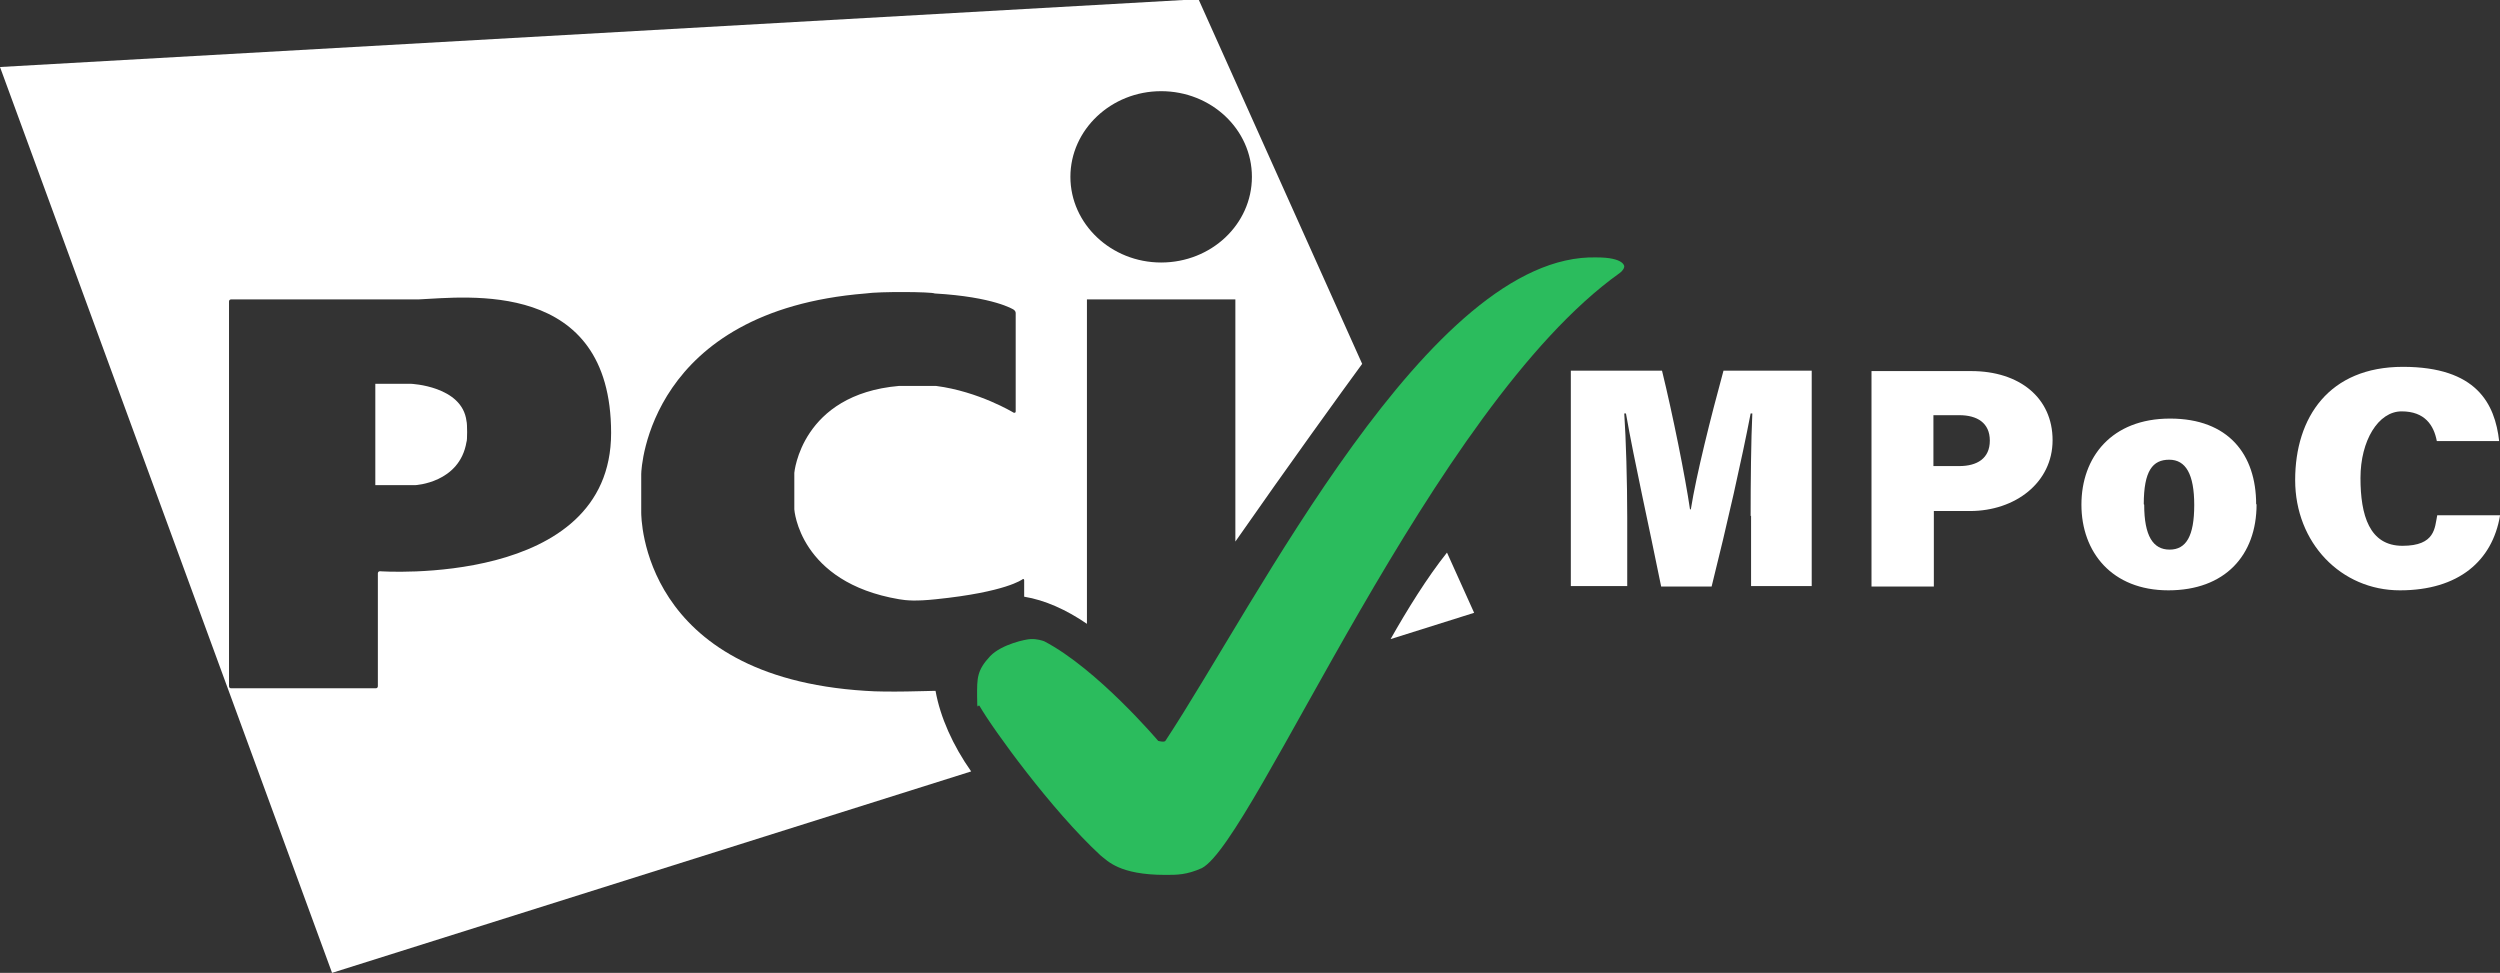
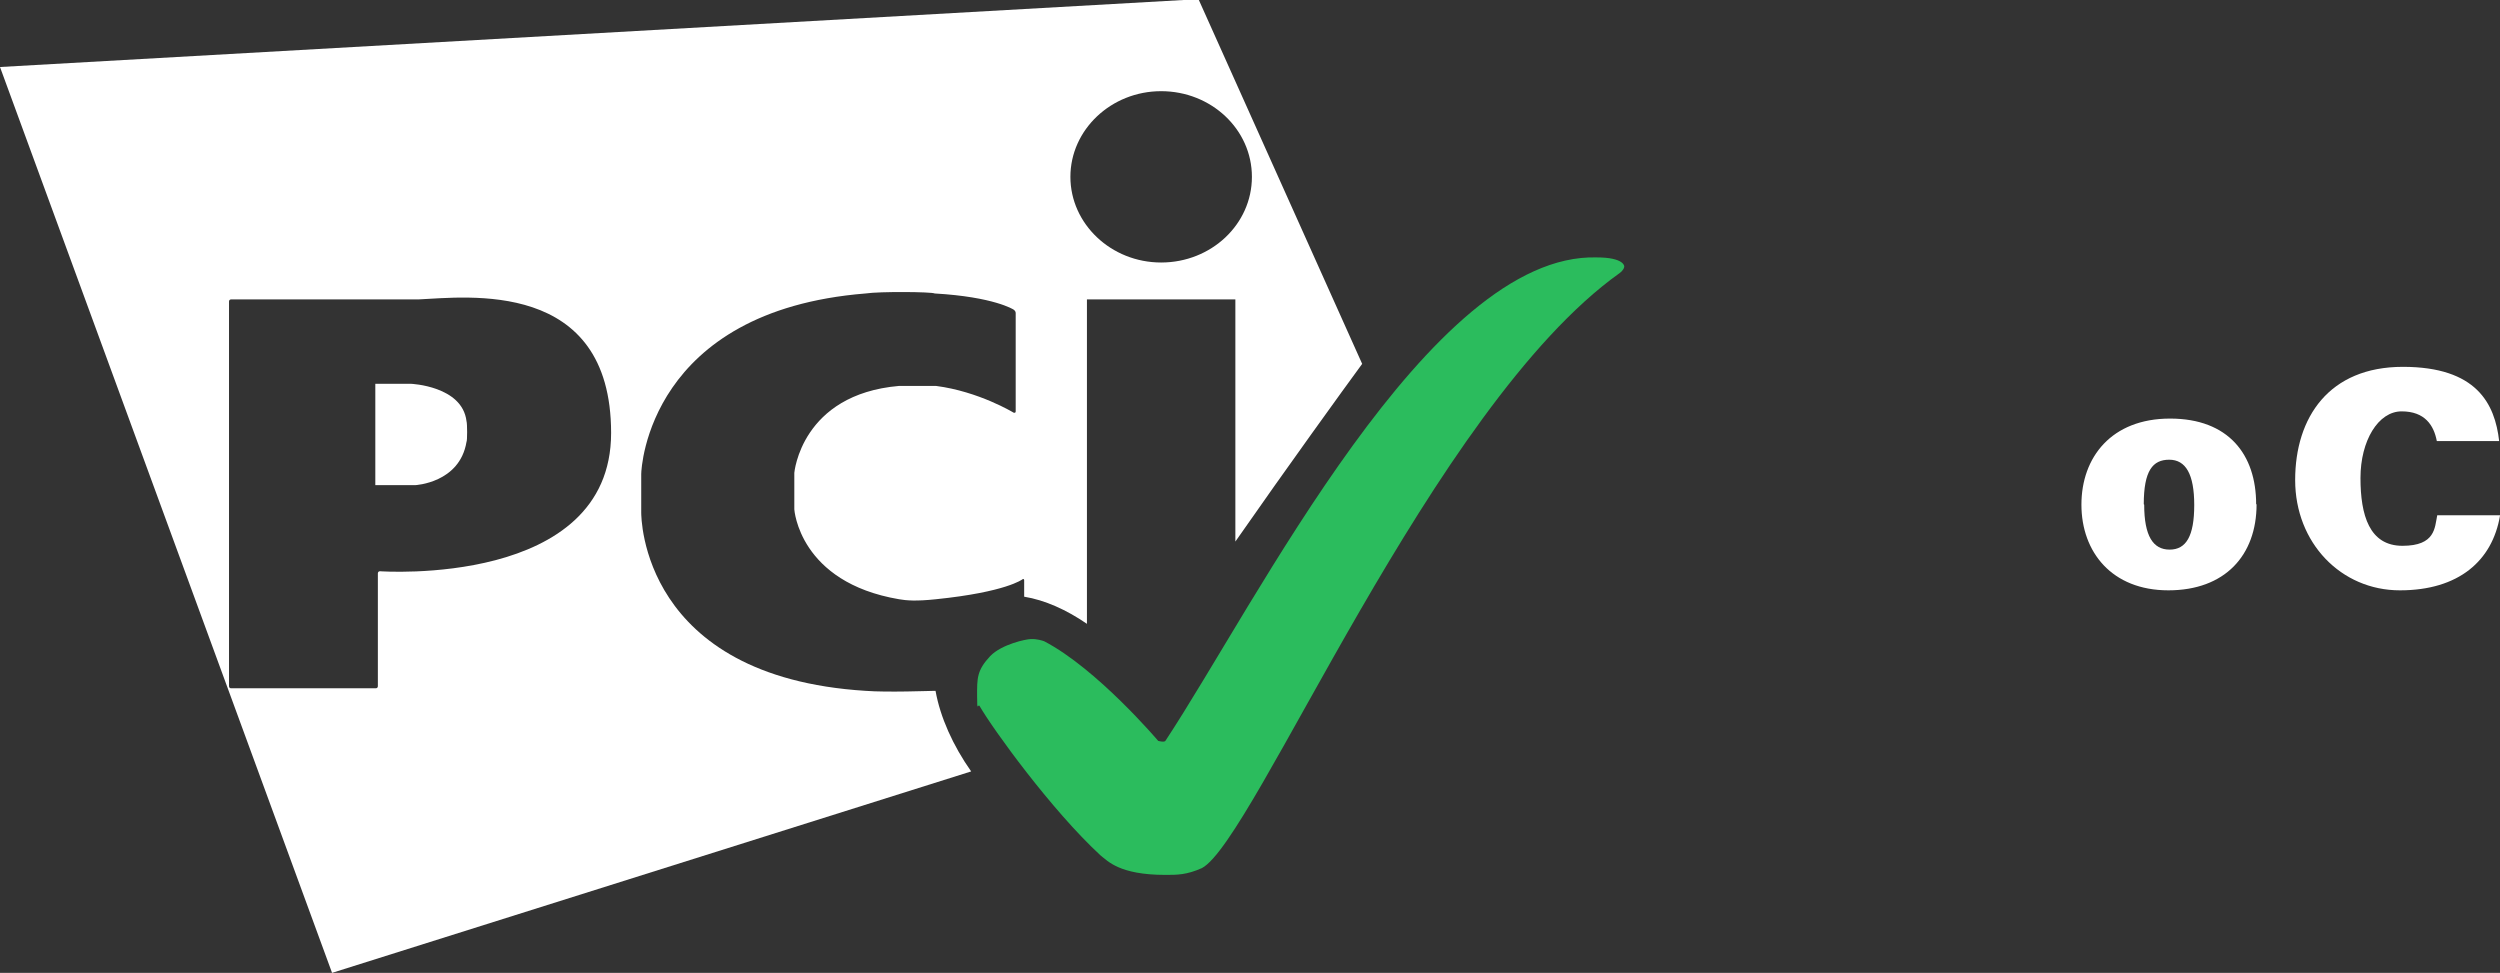
<svg xmlns="http://www.w3.org/2000/svg" id="layer" version="1.1" viewBox="0 0 589.5 229.4">
  <rect x="0" y="0" width="589.5" height="229.4" fill="#333333" stroke="none" />
  <defs>
    <style>
      .st0 {
        fill: #fff;
      }

      .st1 {
        fill: #2bbc5d;
      }
    </style>
  </defs>
  <g id="Rectangle-3-_x2B_-Letters">
    <g>
      <path class="st0" d="M96.9,90.5h-8.4v23.9h9.4s10.5-.5,12.1-10.2c.2-.2.2-4.3,0-4.9-1-8.3-13.1-8.8-13.1-8.8Z" />
-       <path class="st0" d="M341.2,130.3c-4.7,5.9-9.4,13.5-13.3,20.4h0s19.7-6.2,19.7-6.2l-6.4-14.2Z" />
      <path class="st0" d="M0,15.8l78.3,213.6,150.7-47.5c-4.3-6.1-7.3-12.8-8.4-19,0,0-.1,0-.2,0-1,0-11.1.4-16.3,0-52.9-3.3-52.9-41-52.9-42.1v-9c0-1.6,1.9-38.5,52.9-42.6,3.3-.5,15.6-.4,16.3,0,14,.8,18.6,3.8,18.6,3.8.3.2.5.5.5.8v23.2c0,.3-.2.4-.5.3h0s-8.2-5-18.3-6.3h-8.7c-23.1,2-24.7,20.5-24.7,20.5v8.6s1.1,17.2,24.7,21.2c1.7.3,4,.5,8.7,0,16.6-1.7,20.4-4.7,20.4-4.7.2-.2.4,0,.4.2v3.9c4.9.8,10,3.1,14.8,6.4v-76.5h35v57.1c12.4-17.8,25.5-35.9,29.9-41.9L282.6-.2,0,15.8ZM89.6,134.7c-.3,0-.5.2-.5.5v26.6c0,.3-.2.5-.5.5h-34.1c-.3,0-.5-.2-.5-.5v-90.7c0-.3.2-.5.5-.5h44.2c11.2-.5,45.4-5,45.4,31.5s-54.5,32.6-54.5,32.6ZM295.2,41.7c0,11.2-9.6,20.2-21.4,20.2s-21.4-9.1-21.4-20.2,9.6-20.2,21.4-20.2,21.4,9,21.4,20.2Z" />
    </g>
    <path id="Path-7" class="st1" d="M274.8,206.3c2.8,0,5,0,8.6-1.6,12.4-6.5,54.3-108.8,98.5-140.3.3-.2.6-.5.8-.8.3-.4.3-.8.3-.8,0,0,0-2.1-6.5-2.1-39.3-1.1-80.2,81.4-101.7,114-.3.4-1.7,0-1.7,0,0,0-14.4-17-26.9-23.5-.3-.1-1.7-.6-3.2-.5-1,0-6.8,1.2-9.5,4-3.2,3.4-3.1,5.3-3.1,9.4s.2,1.7.6,2.4c3.1,5.4,17,24.6,28.5,35.2,1.7,1.3,4.4,4.6,15.3,4.6h0Z" />
  </g>
  <g>
    <path class="st0" d="M390.6-133.8h31.9c15.5,0,26,8.6,26,22.1s-11.9,22.6-26.5,22.6h-11.5v24.2h-19.9v-68.9h0ZM410.5-103.3h8.2c5.7,0,9.8-2.4,9.8-8.1s-4.1-8.2-9.7-8.2h-8.3v16.3h0Z" />
    <path class="st0" d="M479.1-118.8h-19.7v-15h59.4v15h-19.5v53.9h-20.2v-53.9h0Z" />
    <path class="st0" d="M548.4-85.8c1.1,6,5.4,8.5,11.9,8.5s8.9-2.1,8.9-6.1-3.1-6.2-13.9-8.8c-20.3-4.9-24.4-12.3-24.4-21.6s8.5-21.2,27.7-21.2,28.1,10.1,29,21h-19.5c-.5-3.7-2.4-7.5-9.6-7.5s-7.5,1.7-7.5,5.5,2.5,5.2,13.1,7.8c21.2,5.3,25.4,12.9,25.4,22.7s-10,21.9-30.2,21.9-29.1-8.9-30.7-22.1h19.8Z" />
  </g>
  <g>
-     <path class="st0" d="M415.7-37.1c-.8,4.5-4.4,7.4-10.8,7.4s-11.3-4.7-11.3-10.9,3.6-11.2,11.6-11.2,9.9,3.6,10.4,7.3h-6.7c-.3-1.5-1.3-2.9-3.8-2.9s-4.4,2.9-4.4,6.6.9,6.7,4.5,6.7,3.5-1.8,3.7-3h6.8,0Z" />
+     <path class="st0" d="M415.7-37.1c-.8,4.5-4.4,7.4-10.8,7.4s-11.3-4.7-11.3-10.9,3.6-11.2,11.6-11.2,9.9,3.6,10.4,7.3h-6.7c-.3-1.5-1.3-2.9-3.8-2.9h6.8,0Z" />
    <path class="st0" d="M435.5-38.7h-10.6v4h11.8l-.8,4.6h-17.6v-21.4h17.5v4.6h-11v3.4h10.6v4.8Z" />
    <path class="st0" d="M445.9-38.1v8.1h-6.6v-21.4h11.5c5.5,0,8.1,2.7,8.1,5.9s-1.9,4.5-3.5,5.1c1.5.5,3,1.9,3,5.5v.9c0,1.3,0,3.1.3,4h-6.5c-.4-.9-.5-2.5-.5-4.7v-.6c0-1.8-.5-2.9-3.5-2.9h-2.4.1ZM445.9-42.5h3.1c2.3,0,3.1-.9,3.1-2.3s-1-2.3-3.1-2.3h-3.2v4.6h.1Z" />
    <path class="st0" d="M467.1-46.8h-6.6v-4.6h20v4.6h-6.6v16.7h-6.8v-16.7Z" />
-     <path class="st0" d="M489.6-51.4v21.4h-6.8v-21.4h6.8Z" />
-     <path class="st0" d="M493.9-51.4h17.3v4.6h-10.7v4.2h10v4.7h-10v7.9h-6.7v-21.4h.1Z" />
    <path class="st0" d="M520.9-51.4v21.4h-6.8v-21.4h6.8Z" />
    <path class="st0" d="M542.3-38.7h-10.6v4h11.8l-.8,4.6h-17.6v-21.4h17.5v4.6h-11v3.4h10.6v4.8Z" />
    <path class="st0" d="M546.1-51.4h10c7.4,0,11.7,4.3,11.7,10.4s-4.2,10.9-11.8,10.9h-9.8v-21.4h-.1ZM552.9-34.6h2.6c3.7,0,5.2-2.4,5.2-6.4s-1.4-5.9-5.1-5.9h-2.7v12.3Z" />
  </g>
  <g>
-     <path class="st0" d="M412.8,121.7c0-8,.1-18.1.4-24.2h-.4c-2.1,10.9-5.5,26-9.2,40.8h-11.9c-2.9-14.4-6.3-29.4-8.3-40.8h-.4c.4,6,.7,15.9.7,24.6v16.1h-13.3v-50.8h21.5c2.5,10.2,5.5,25.1,6.6,32.7h.2c1.3-8.2,4.7-21.7,7.7-32.7h20.8v50.8h-14.3v-16.6h0Z" />
-     <path class="st0" d="M441.3,87.5h23.5c11.4,0,19.2,6.3,19.2,16.3s-8.8,16.7-19.5,16.7h-8.5v17.8h-14.7v-50.8h0ZM456,109.9h6c4.2,0,7.2-1.8,7.2-6s-3-6-7.2-6h-6.1v12h0Z" />
    <path class="st0" d="M532.1,118.9c0,12.1-7.5,20.3-20.8,20.3s-20.5-9-20.5-20.2,7.1-20.3,20.9-20.3,20.3,8.5,20.3,20.2h0ZM505.6,119c0,7.4,2.1,10.6,6,10.6s5.8-3.2,5.8-10.5-2-10.7-5.9-10.7-6,2.6-6,10.5h0Z" />
    <path class="st0" d="M589.5,121.6c-1.8,10.6-9.7,17.6-23.6,17.6s-24.7-11.2-24.7-26,8-26.7,25.4-26.7,21.7,8.7,22.7,17.5h-14.7c-.7-3.7-2.8-7-8.3-7s-9.7,6.9-9.7,15.7,2.1,16,9.9,16,7.6-4.3,8.2-7.2h14.9Z" />
  </g>
</svg>